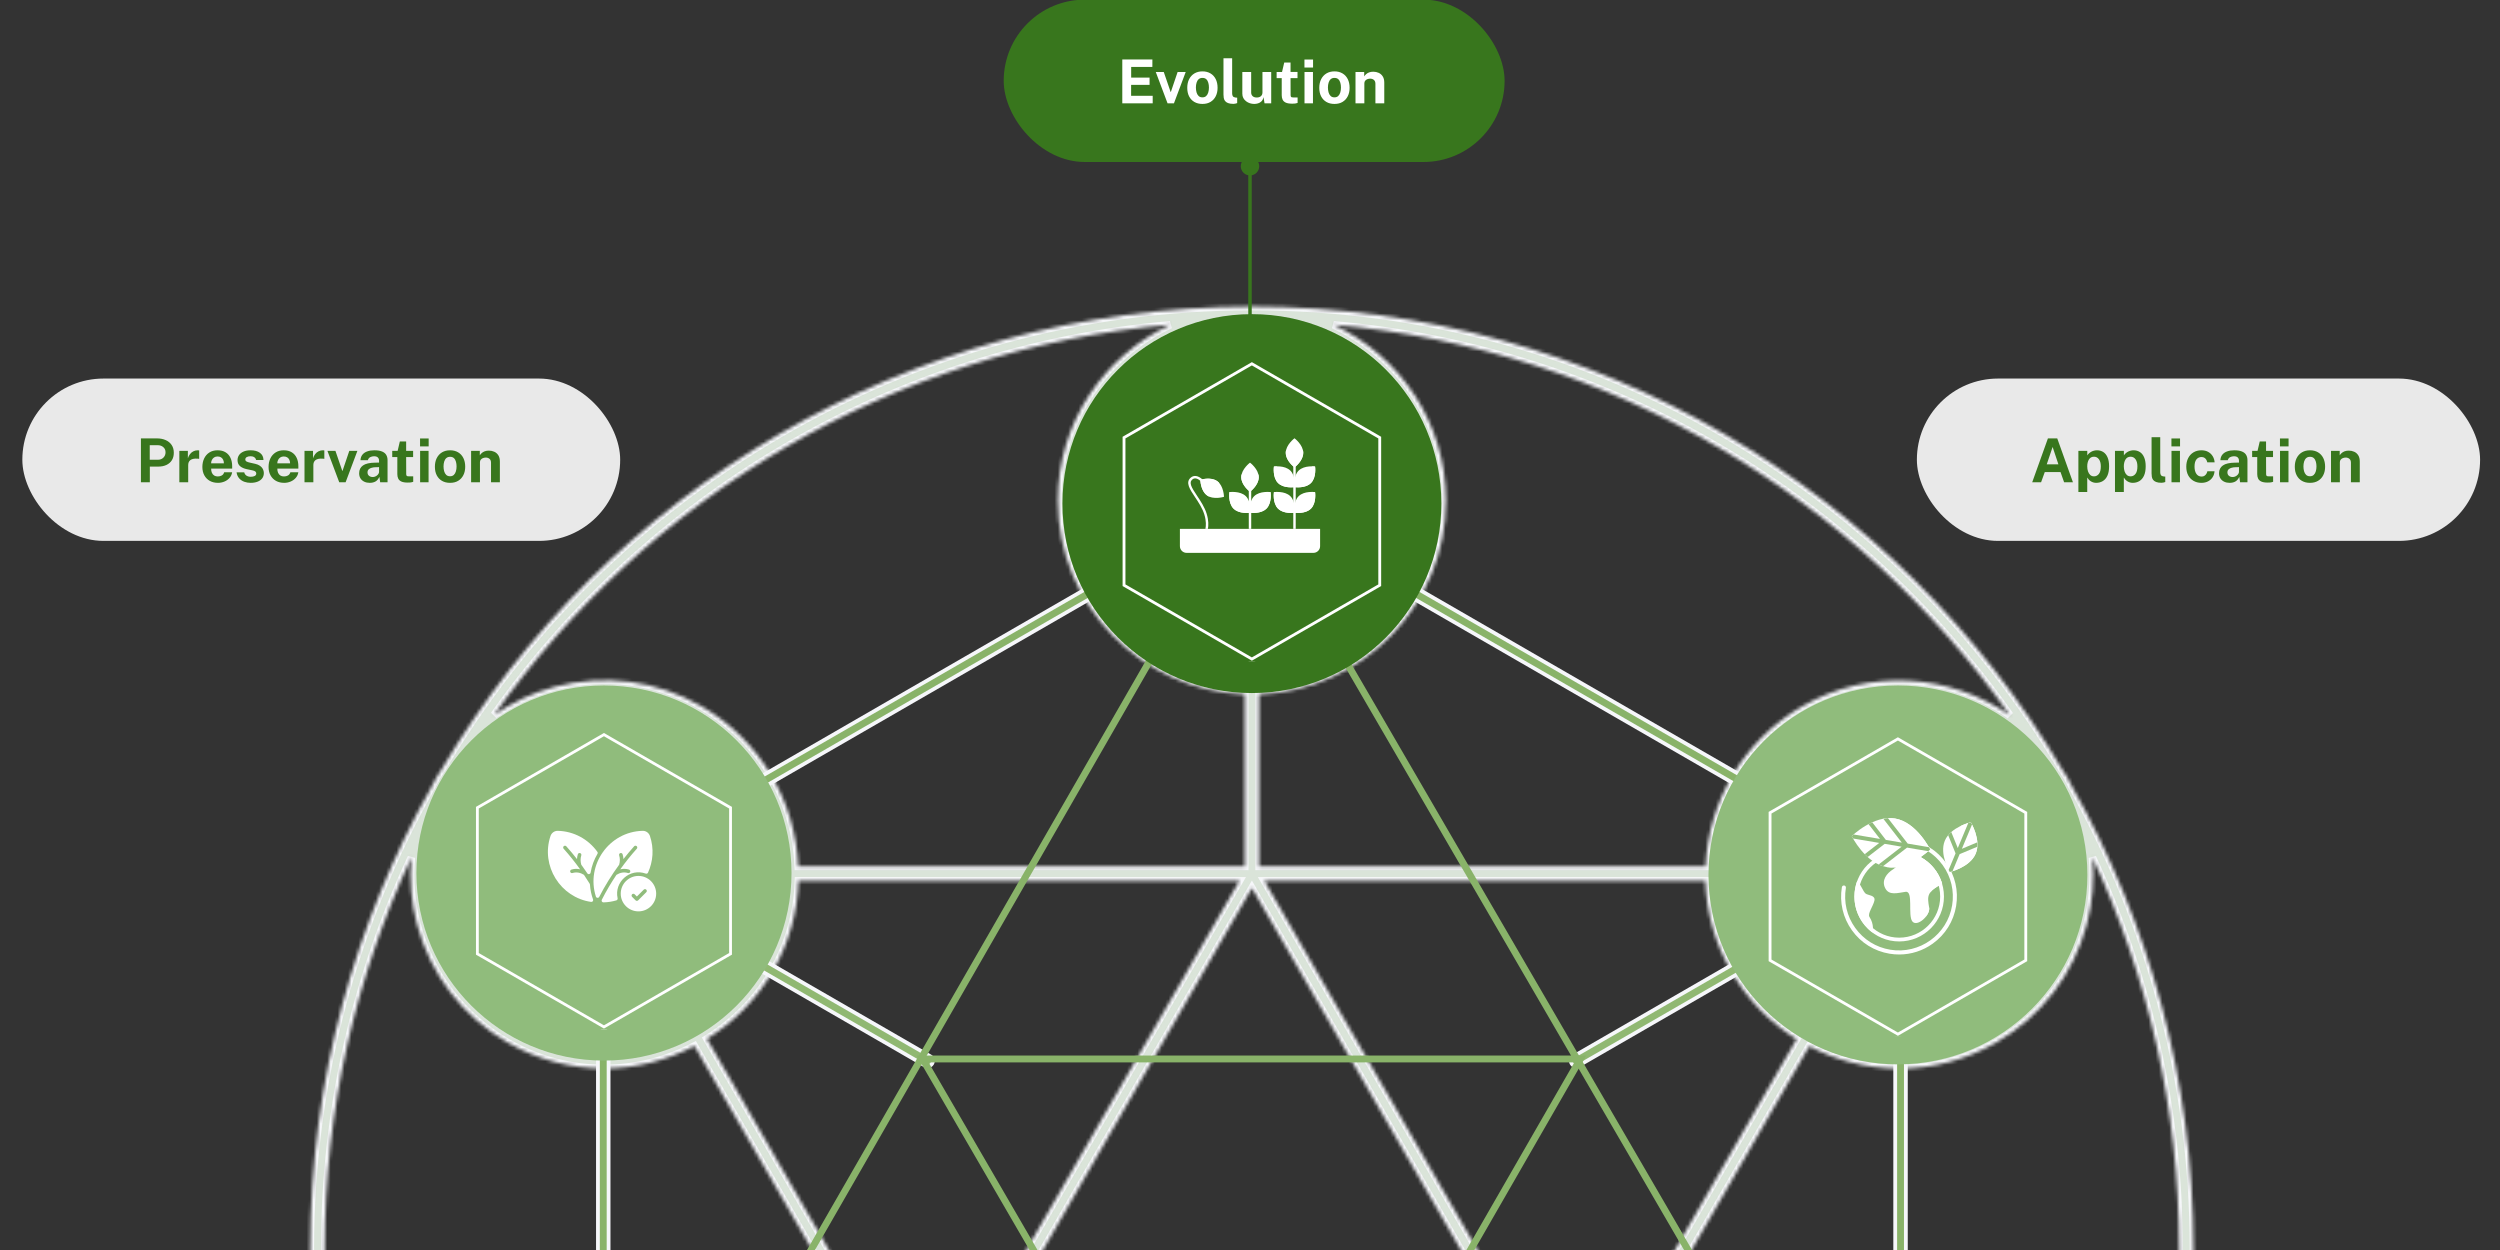
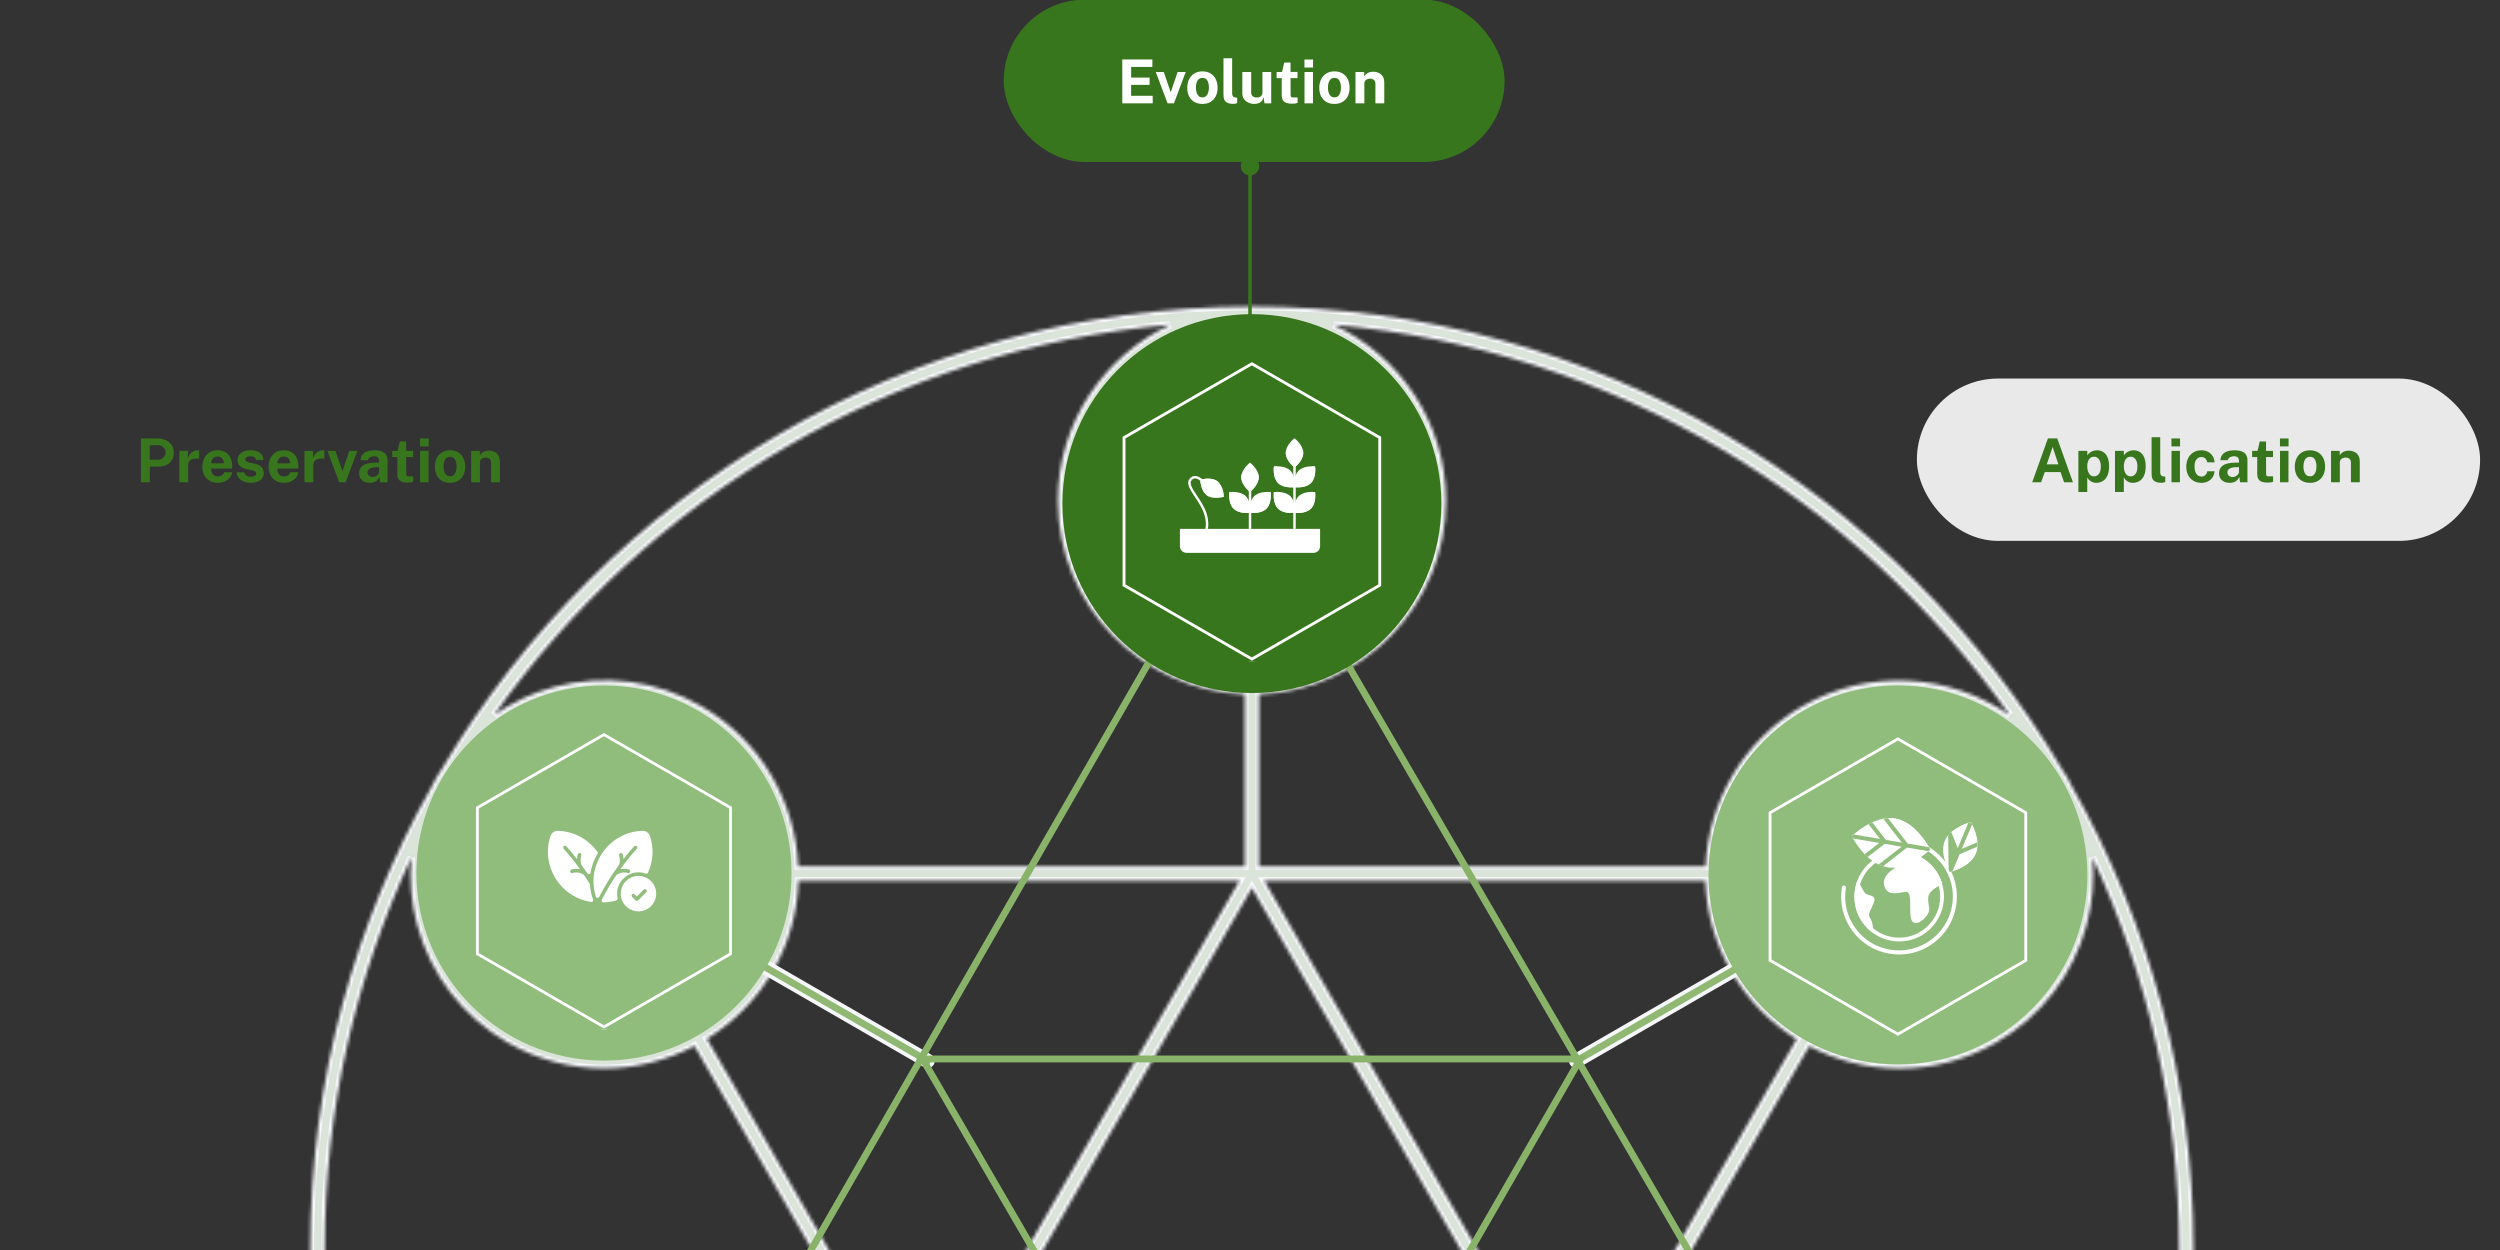
<svg xmlns="http://www.w3.org/2000/svg" width="722" height="361" viewBox="0 0 722 361" fill="none">
  <rect x="0" y="0" width="722" height="361" fill="#333333" stroke="none" />
  <g clip-path="url(#clip0_648_35)">
    <mask id="path-1-inside-1_648_35" fill="white">
      <path d="M598.275 494.025C620.641 454.544 633.477 408.986 633.477 360.464C633.477 311.978 620.661 266.458 598.329 226.998C597.903 226.164 597.516 225.317 597.044 224.5C596.611 223.749 596.11 223.065 595.647 222.343C548.259 142.33 461.085 88.536 361.545 88.536C262.026 88.536 174.873 142.305 127.476 222.285C127.001 223.023 126.492 223.732 126.05 224.5C125.587 225.304 125.208 226.143 124.782 226.964C102.441 266.433 89.617 311.966 89.617 360.464C89.617 408.999 102.462 454.569 124.836 494.059C125.245 494.847 125.6 495.652 126.05 496.432C126.492 497.199 127.005 497.908 127.476 498.65C174.873 578.631 262.026 632.396 361.545 632.396C461.314 632.396 548.655 578.351 595.968 498.033C596.31 497.483 596.719 496.999 597.044 496.432C597.503 495.639 597.862 494.826 598.275 494.025ZM629.307 360.464C629.307 400.775 620.299 439.005 604.272 473.332C606.094 452.304 595.981 431.09 576.526 419.859C550.369 404.762 517.018 413.253 501.091 438.621L458.061 413.778L522.507 302.157C526.126 304.046 529.955 305.589 533.996 306.673C538.825 307.97 543.726 308.609 548.597 308.609C558.31 308.609 567.897 306.06 576.534 301.073C589.5 293.587 598.775 281.501 602.649 267.038C604.368 260.628 604.868 254.097 604.313 247.679C620.311 281.976 629.307 320.182 629.307 360.464ZM592.023 496.536C585.034 507.371 574.474 515.157 561.934 518.514C548.551 522.1 534.567 520.257 522.565 513.33C510.562 506.403 501.98 495.214 498.393 481.827C494.99 469.115 496.533 455.891 502.622 444.314L520.68 454.74C517.364 461.475 516.58 469.09 518.545 476.426C520.692 484.438 525.822 491.131 532.991 495.268C537.762 498.021 543.062 499.43 548.434 499.43C551.136 499.43 553.851 499.076 556.533 498.358C564.548 496.211 571.242 491.081 575.379 483.916C579.516 476.747 580.613 468.386 578.469 460.37C576.322 452.355 571.192 445.661 564.023 441.52C556.858 437.383 548.497 436.286 540.477 438.434C533.141 440.398 526.94 444.885 522.765 451.124L504.74 440.719C514.533 425.226 531.31 416.522 548.597 416.522C557.392 416.522 566.3 418.758 574.449 423.462C598.454 437.324 607.133 467.581 594.642 491.986C593.775 493.517 592.911 495.035 592.023 496.536ZM547.833 470.421C548.163 470.613 548.517 470.7 548.872 470.7C549.593 470.7 550.294 470.329 550.682 469.658C551.257 468.661 550.915 467.385 549.919 466.809L526.372 453.214C529.984 447.938 535.293 444.143 541.553 442.466C543.876 441.845 546.232 441.536 548.572 441.536C553.222 441.536 557.805 442.754 561.934 445.135C568.135 448.714 572.577 454.511 574.437 461.45C576.297 468.39 575.346 475.625 571.763 481.831C564.357 494.659 547.896 499.055 535.072 491.661C522.853 484.608 518.299 469.345 524.291 456.829L547.833 470.421ZM359.743 577.809C360.115 578.455 360.803 578.852 361.549 578.852C362.296 578.852 362.984 578.455 363.355 577.809L376.909 554.334C383.853 559.196 388.411 567.237 388.411 576.337C388.411 591.15 376.358 603.198 361.549 603.198C346.74 603.198 334.692 591.15 334.692 576.337C334.692 567.237 339.25 559.196 346.19 554.334L359.743 577.809ZM349.789 552.228C353.346 550.484 357.329 549.479 361.549 549.479C365.77 549.479 369.752 550.484 373.31 552.228L361.549 572.6L349.789 552.228ZM330.521 576.337C330.521 593.448 344.442 607.369 361.549 607.369C378.66 607.369 392.581 593.448 392.581 576.337C392.581 565.694 387.193 556.294 379.007 550.701L389.428 532.652C403.837 541.881 413.433 557.991 413.433 576.337C413.433 604.946 390.158 628.221 361.549 628.221C332.94 628.221 309.665 604.946 309.665 576.337C309.665 557.991 319.261 541.881 333.67 532.652L344.092 550.701C335.905 556.294 330.521 565.698 330.521 576.337ZM375.399 548.608C371.225 546.514 366.529 545.305 361.549 545.305C356.57 545.305 351.874 546.514 347.699 548.608L337.257 530.521C344.509 526.659 352.771 524.453 361.549 524.453C370.324 524.453 378.585 526.659 385.842 530.521L375.399 548.608ZM361.549 520.282C352.016 520.282 343.037 522.689 335.171 526.905L271.502 416.622H451.605L387.931 526.905C380.062 522.689 371.083 520.282 361.549 520.282ZM128.427 228.995C129.178 227.669 129.933 226.351 130.704 225.038C140.48 209.423 157.328 200.653 174.685 200.653C183.481 200.653 192.389 202.889 200.538 207.593C216.423 216.763 225.577 233.132 226.365 250.227H205.526C205.38 248.313 205.067 246.394 204.558 244.497C202.41 236.481 197.281 229.788 190.116 225.647C182.951 221.509 174.585 220.413 166.574 222.56C158.558 224.708 151.865 229.838 147.724 237.007C139.17 251.824 144.266 270.837 159.084 279.395C163.855 282.147 169.151 283.557 174.527 283.557C177.229 283.557 179.948 283.202 182.626 282.485C184.523 281.976 186.337 281.288 188.068 280.458L198.49 298.508C183.293 306.373 164.539 306.628 148.654 297.453C136.651 290.526 128.064 279.336 124.482 265.949C121.129 253.446 122.576 240.443 128.427 228.995ZM174.222 250.227C173.476 250.227 172.788 250.623 172.417 251.269C172.046 251.916 172.046 252.708 172.417 253.355L185.971 276.83C184.557 277.489 183.085 278.048 181.546 278.461C174.602 280.316 167.366 279.37 161.165 275.787C148.337 268.381 143.929 251.92 151.335 239.096C154.913 232.895 160.71 228.453 167.65 226.593C169.973 225.972 172.329 225.663 174.669 225.663C179.319 225.663 183.906 226.881 188.031 229.262C194.232 232.84 198.674 238.637 200.529 245.577C200.942 247.116 201.193 248.671 201.33 250.227H174.222ZM201.368 254.397C201.092 258.426 199.933 262.367 197.856 265.958C195.783 269.548 192.952 272.526 189.599 274.774L177.834 254.397H201.368ZM191.692 278.398C195.671 275.779 199.024 272.28 201.468 268.043C203.916 263.806 205.267 259.152 205.546 254.397H226.415C226.132 262.609 223.913 270.87 219.526 278.469C215.138 286.067 209.095 292.119 202.123 296.469L191.692 278.398ZM223.141 280.554C227.908 272.297 230.315 263.318 230.598 254.397H357.938L267.886 410.371L204.17 300.013C211.756 295.305 218.375 288.812 223.141 280.554ZM361.549 142.071C360.398 142.071 359.464 143.005 359.464 144.157V171.343C345.627 170.272 334.692 158.695 334.692 144.59C334.692 129.781 346.74 117.733 361.549 117.733C376.363 117.733 388.411 129.781 388.411 144.59C388.411 158.699 377.472 170.276 363.634 171.343V144.157C363.634 143.005 362.7 142.071 361.549 142.071ZM363.634 175.514C379.774 174.434 392.581 160.997 392.581 144.59C392.581 127.479 378.66 113.562 361.549 113.562C344.438 113.562 330.521 127.483 330.521 144.59C330.521 160.997 343.329 174.434 359.464 175.514V196.366C331.827 195.261 309.665 172.495 309.665 144.59C309.665 115.981 332.94 92.71 361.549 92.71C390.158 92.71 413.433 115.985 413.433 144.59C413.433 172.495 391.272 195.261 363.634 196.366V175.514ZM492.505 254.397C492.788 263.318 495.194 272.297 499.957 280.554C504.636 288.666 511.121 295.33 518.857 300.13L455.213 410.367L365.161 254.397H492.505ZM592.073 224.479C592.945 225.951 593.791 227.44 594.638 228.933C607.128 253.338 598.45 283.599 574.445 297.457C562.442 304.392 548.467 306.231 535.076 302.641C531.394 301.656 527.899 300.255 524.592 298.545L535.034 280.462C536.765 281.292 538.579 281.981 540.477 282.485C543.158 283.202 545.878 283.557 548.576 283.557C553.951 283.557 559.248 282.151 564.019 279.395C571.188 275.258 576.317 268.564 578.465 260.549C580.613 252.537 579.516 244.176 575.379 237.007C571.242 229.838 564.548 224.708 556.529 222.56C548.513 220.417 540.152 221.509 532.983 225.647C523.766 230.968 518.319 240.335 517.569 250.223H496.729C497.517 233.128 506.671 216.763 522.557 207.589C546.607 193.714 577.21 201.379 592.073 224.479ZM550.682 253.355C551.053 252.708 551.053 251.916 550.682 251.269C550.311 250.623 549.623 250.227 548.876 250.227H521.768C522.507 241.782 527.194 233.812 535.072 229.262C541.278 225.684 548.522 224.733 555.453 226.593C562.392 228.453 568.189 232.895 571.767 239.096C575.35 245.297 576.297 252.537 574.437 259.473C572.577 266.412 568.135 272.205 561.934 275.787C555.732 279.37 548.501 280.321 541.553 278.461C540.014 278.048 538.542 277.489 537.128 276.83L550.682 253.355ZM533.5 274.778C530.151 272.526 527.315 269.553 525.242 265.958C523.132 262.3 522.014 258.351 521.743 254.397H545.264L533.5 274.778ZM517.565 254.397C517.84 259.06 519.141 263.731 521.631 268.043C524.079 272.28 527.432 275.779 531.41 278.398L520.951 296.51C513.845 292.069 507.881 285.934 503.573 278.469C499.186 270.87 496.967 262.609 496.683 254.397H517.565ZM451.601 412.452H271.502L361.549 256.482L451.601 412.452ZM580.446 206.55C563.168 194.589 539.851 192.8 520.476 203.981C503.256 213.923 493.359 231.694 492.567 250.227H363.634V200.536C393.574 199.427 417.604 174.792 417.604 144.59C417.604 122.108 404.271 102.732 385.12 93.807C465.751 100.876 536.202 143.815 580.446 206.55ZM337.978 93.803C318.832 102.728 305.495 122.108 305.495 144.586C305.495 174.788 329.525 199.427 359.464 200.532V250.223H230.536C229.743 231.689 219.847 213.923 202.623 203.977C189.657 196.491 174.552 194.502 160.089 198.38C153.762 200.073 147.932 202.855 142.702 206.475C186.951 143.781 257.381 100.872 337.978 93.803ZM93.792 360.464C93.792 320.182 102.787 281.976 118.793 247.67C118.239 254.093 118.739 260.624 120.453 267.034C124.328 281.497 133.603 293.583 146.568 301.068C155.372 306.152 164.997 308.567 174.502 308.567C183.581 308.567 192.518 306.281 200.554 302.09L265.037 413.778L222.007 438.621C206.076 413.249 172.725 404.758 146.568 419.859C127.113 431.094 117 452.305 118.823 473.336C102.8 439.009 93.792 400.779 93.792 360.464ZM131.063 496.511C130.183 495.026 129.332 493.525 128.481 492.023C115.966 467.614 124.64 437.333 148.658 423.466C172.821 409.516 203.62 417.327 218.4 440.702L200.346 451.128C196.171 444.889 189.966 440.402 182.634 438.438C174.614 436.286 166.257 437.383 159.088 441.524C144.271 450.082 139.174 469.095 147.728 483.916C151.865 491.085 158.558 496.215 166.574 498.358C169.255 499.076 171.975 499.43 174.673 499.43C180.044 499.43 185.345 498.025 190.116 495.268C197.285 491.131 202.414 484.438 204.558 476.426C206.522 469.09 205.738 461.475 202.423 454.74L220.481 444.314C226.57 455.895 228.117 469.12 224.71 481.827C221.123 495.214 212.536 506.403 200.534 513.33C188.531 520.261 174.552 522.105 161.165 518.514C148.62 515.153 138.048 507.358 131.063 496.511ZM200.529 475.35C198.669 482.29 194.232 488.082 188.031 491.661C181.833 495.243 174.594 496.19 167.65 494.334C160.71 492.474 154.918 488.037 151.335 481.835C147.753 475.634 146.806 468.394 148.662 461.454C150.522 454.515 154.963 448.718 161.165 445.14C165.289 442.758 169.873 441.541 174.527 441.541C176.866 441.541 179.223 441.849 181.546 442.471C187.805 444.151 193.114 447.942 196.726 453.218L173.18 466.809C172.183 467.385 171.841 468.661 172.417 469.658C172.805 470.329 173.505 470.7 174.227 470.7C174.581 470.7 174.94 470.613 175.265 470.421L198.811 456.825C201.576 462.597 202.206 469.09 200.529 475.35ZM142.702 514.452C147.932 518.068 153.762 520.849 160.089 522.547C164.918 523.844 169.818 524.482 174.685 524.482C184.398 524.482 193.986 521.934 202.623 516.946C215.589 509.46 224.868 497.374 228.742 482.911C232.437 469.128 230.74 454.778 224.096 442.233L267.123 417.39L331.589 529.044C315.933 538.999 305.495 556.452 305.495 576.337C305.495 598.82 318.827 618.199 337.978 627.124C257.381 620.055 186.951 577.146 142.702 514.452ZM385.12 627.124C404.267 618.199 417.604 598.82 417.604 576.337C417.604 556.452 407.165 538.999 391.51 529.044L455.976 417.386L499.002 442.229C492.359 454.773 490.661 469.124 494.356 482.907C498.23 497.37 507.505 509.456 520.471 516.942C529.275 522.026 538.9 524.44 548.405 524.44C559.84 524.44 571.054 520.858 580.496 514.298C536.261 577.079 465.785 620.051 385.12 627.124Z" />
    </mask>
    <path d="M598.275 494.025C620.641 454.544 633.477 408.986 633.477 360.464C633.477 311.978 620.661 266.458 598.329 226.998C597.903 226.164 597.516 225.317 597.044 224.5C596.611 223.749 596.11 223.065 595.647 222.343C548.259 142.33 461.085 88.536 361.545 88.536C262.026 88.536 174.873 142.305 127.476 222.285C127.001 223.023 126.492 223.732 126.05 224.5C125.587 225.304 125.208 226.143 124.782 226.964C102.441 266.433 89.617 311.966 89.617 360.464C89.617 408.999 102.462 454.569 124.836 494.059C125.245 494.847 125.6 495.652 126.05 496.432C126.492 497.199 127.005 497.908 127.476 498.65C174.873 578.631 262.026 632.396 361.545 632.396C461.314 632.396 548.655 578.351 595.968 498.033C596.31 497.483 596.719 496.999 597.044 496.432C597.503 495.639 597.862 494.826 598.275 494.025ZM629.307 360.464C629.307 400.775 620.299 439.005 604.272 473.332C606.094 452.304 595.981 431.09 576.526 419.859C550.369 404.762 517.018 413.253 501.091 438.621L458.061 413.778L522.507 302.157C526.126 304.046 529.955 305.589 533.996 306.673C538.825 307.97 543.726 308.609 548.597 308.609C558.31 308.609 567.897 306.06 576.534 301.073C589.5 293.587 598.775 281.501 602.649 267.038C604.368 260.628 604.868 254.097 604.313 247.679C620.311 281.976 629.307 320.182 629.307 360.464ZM592.023 496.536C585.034 507.371 574.474 515.157 561.934 518.514C548.551 522.1 534.567 520.257 522.565 513.33C510.562 506.403 501.98 495.214 498.393 481.827C494.99 469.115 496.533 455.891 502.622 444.314L520.68 454.74C517.364 461.475 516.58 469.09 518.545 476.426C520.692 484.438 525.822 491.131 532.991 495.268C537.762 498.021 543.062 499.43 548.434 499.43C551.136 499.43 553.851 499.076 556.533 498.358C564.548 496.211 571.242 491.081 575.379 483.916C579.516 476.747 580.613 468.386 578.469 460.37C576.322 452.355 571.192 445.661 564.023 441.52C556.858 437.383 548.497 436.286 540.477 438.434C533.141 440.398 526.94 444.885 522.765 451.124L504.74 440.719C514.533 425.226 531.31 416.522 548.597 416.522C557.392 416.522 566.3 418.758 574.449 423.462C598.454 437.324 607.133 467.581 594.642 491.986C593.775 493.517 592.911 495.035 592.023 496.536ZM547.833 470.421C548.163 470.613 548.517 470.7 548.872 470.7C549.593 470.7 550.294 470.329 550.682 469.658C551.257 468.661 550.915 467.385 549.919 466.809L526.372 453.214C529.984 447.938 535.293 444.143 541.553 442.466C543.876 441.845 546.232 441.536 548.572 441.536C553.222 441.536 557.805 442.754 561.934 445.135C568.135 448.714 572.577 454.511 574.437 461.45C576.297 468.39 575.346 475.625 571.763 481.831C564.357 494.659 547.896 499.055 535.072 491.661C522.853 484.608 518.299 469.345 524.291 456.829L547.833 470.421ZM359.743 577.809C360.115 578.455 360.803 578.852 361.549 578.852C362.296 578.852 362.984 578.455 363.355 577.809L376.909 554.334C383.853 559.196 388.411 567.237 388.411 576.337C388.411 591.15 376.358 603.198 361.549 603.198C346.74 603.198 334.692 591.15 334.692 576.337C334.692 567.237 339.25 559.196 346.19 554.334L359.743 577.809ZM349.789 552.228C353.346 550.484 357.329 549.479 361.549 549.479C365.77 549.479 369.752 550.484 373.31 552.228L361.549 572.6L349.789 552.228ZM330.521 576.337C330.521 593.448 344.442 607.369 361.549 607.369C378.66 607.369 392.581 593.448 392.581 576.337C392.581 565.694 387.193 556.294 379.007 550.701L389.428 532.652C403.837 541.881 413.433 557.991 413.433 576.337C413.433 604.946 390.158 628.221 361.549 628.221C332.94 628.221 309.665 604.946 309.665 576.337C309.665 557.991 319.261 541.881 333.67 532.652L344.092 550.701C335.905 556.294 330.521 565.698 330.521 576.337ZM375.399 548.608C371.225 546.514 366.529 545.305 361.549 545.305C356.57 545.305 351.874 546.514 347.699 548.608L337.257 530.521C344.509 526.659 352.771 524.453 361.549 524.453C370.324 524.453 378.585 526.659 385.842 530.521L375.399 548.608ZM361.549 520.282C352.016 520.282 343.037 522.689 335.171 526.905L271.502 416.622H451.605L387.931 526.905C380.062 522.689 371.083 520.282 361.549 520.282ZM128.427 228.995C129.178 227.669 129.933 226.351 130.704 225.038C140.48 209.423 157.328 200.653 174.685 200.653C183.481 200.653 192.389 202.889 200.538 207.593C216.423 216.763 225.577 233.132 226.365 250.227H205.526C205.38 248.313 205.067 246.394 204.558 244.497C202.41 236.481 197.281 229.788 190.116 225.647C182.951 221.509 174.585 220.413 166.574 222.56C158.558 224.708 151.865 229.838 147.724 237.007C139.17 251.824 144.266 270.837 159.084 279.395C163.855 282.147 169.151 283.557 174.527 283.557C177.229 283.557 179.948 283.202 182.626 282.485C184.523 281.976 186.337 281.288 188.068 280.458L198.49 298.508C183.293 306.373 164.539 306.628 148.654 297.453C136.651 290.526 128.064 279.336 124.482 265.949C121.129 253.446 122.576 240.443 128.427 228.995ZM174.222 250.227C173.476 250.227 172.788 250.623 172.417 251.269C172.046 251.916 172.046 252.708 172.417 253.355L185.971 276.83C184.557 277.489 183.085 278.048 181.546 278.461C174.602 280.316 167.366 279.37 161.165 275.787C148.337 268.381 143.929 251.92 151.335 239.096C154.913 232.895 160.71 228.453 167.65 226.593C169.973 225.972 172.329 225.663 174.669 225.663C179.319 225.663 183.906 226.881 188.031 229.262C194.232 232.84 198.674 238.637 200.529 245.577C200.942 247.116 201.193 248.671 201.33 250.227H174.222ZM201.368 254.397C201.092 258.426 199.933 262.367 197.856 265.958C195.783 269.548 192.952 272.526 189.599 274.774L177.834 254.397H201.368ZM191.692 278.398C195.671 275.779 199.024 272.28 201.468 268.043C203.916 263.806 205.267 259.152 205.546 254.397H226.415C226.132 262.609 223.913 270.87 219.526 278.469C215.138 286.067 209.095 292.119 202.123 296.469L191.692 278.398ZM223.141 280.554C227.908 272.297 230.315 263.318 230.598 254.397H357.938L267.886 410.371L204.17 300.013C211.756 295.305 218.375 288.812 223.141 280.554ZM361.549 142.071C360.398 142.071 359.464 143.005 359.464 144.157V171.343C345.627 170.272 334.692 158.695 334.692 144.59C334.692 129.781 346.74 117.733 361.549 117.733C376.363 117.733 388.411 129.781 388.411 144.59C388.411 158.699 377.472 170.276 363.634 171.343V144.157C363.634 143.005 362.7 142.071 361.549 142.071ZM363.634 175.514C379.774 174.434 392.581 160.997 392.581 144.59C392.581 127.479 378.66 113.562 361.549 113.562C344.438 113.562 330.521 127.483 330.521 144.59C330.521 160.997 343.329 174.434 359.464 175.514V196.366C331.827 195.261 309.665 172.495 309.665 144.59C309.665 115.981 332.94 92.71 361.549 92.71C390.158 92.71 413.433 115.985 413.433 144.59C413.433 172.495 391.272 195.261 363.634 196.366V175.514ZM492.505 254.397C492.788 263.318 495.194 272.297 499.957 280.554C504.636 288.666 511.121 295.33 518.857 300.13L455.213 410.367L365.161 254.397H492.505ZM592.073 224.479C592.945 225.951 593.791 227.44 594.638 228.933C607.128 253.338 598.45 283.599 574.445 297.457C562.442 304.392 548.467 306.231 535.076 302.641C531.394 301.656 527.899 300.255 524.592 298.545L535.034 280.462C536.765 281.292 538.579 281.981 540.477 282.485C543.158 283.202 545.878 283.557 548.576 283.557C553.951 283.557 559.248 282.151 564.019 279.395C571.188 275.258 576.317 268.564 578.465 260.549C580.613 252.537 579.516 244.176 575.379 237.007C571.242 229.838 564.548 224.708 556.529 222.56C548.513 220.417 540.152 221.509 532.983 225.647C523.766 230.968 518.319 240.335 517.569 250.223H496.729C497.517 233.128 506.671 216.763 522.557 207.589C546.607 193.714 577.21 201.379 592.073 224.479ZM550.682 253.355C551.053 252.708 551.053 251.916 550.682 251.269C550.311 250.623 549.623 250.227 548.876 250.227H521.768C522.507 241.782 527.194 233.812 535.072 229.262C541.278 225.684 548.522 224.733 555.453 226.593C562.392 228.453 568.189 232.895 571.767 239.096C575.35 245.297 576.297 252.537 574.437 259.473C572.577 266.412 568.135 272.205 561.934 275.787C555.732 279.37 548.501 280.321 541.553 278.461C540.014 278.048 538.542 277.489 537.128 276.83L550.682 253.355ZM533.5 274.778C530.151 272.526 527.315 269.553 525.242 265.958C523.132 262.3 522.014 258.351 521.743 254.397H545.264L533.5 274.778ZM517.565 254.397C517.84 259.06 519.141 263.731 521.631 268.043C524.079 272.28 527.432 275.779 531.41 278.398L520.951 296.51C513.845 292.069 507.881 285.934 503.573 278.469C499.186 270.87 496.967 262.609 496.683 254.397H517.565ZM451.601 412.452H271.502L361.549 256.482L451.601 412.452ZM580.446 206.55C563.168 194.589 539.851 192.8 520.476 203.981C503.256 213.923 493.359 231.694 492.567 250.227H363.634V200.536C393.574 199.427 417.604 174.792 417.604 144.59C417.604 122.108 404.271 102.732 385.12 93.807C465.751 100.876 536.202 143.815 580.446 206.55ZM337.978 93.803C318.832 102.728 305.495 122.108 305.495 144.586C305.495 174.788 329.525 199.427 359.464 200.532V250.223H230.536C229.743 231.689 219.847 213.923 202.623 203.977C189.657 196.491 174.552 194.502 160.089 198.38C153.762 200.073 147.932 202.855 142.702 206.475C186.951 143.781 257.381 100.872 337.978 93.803ZM93.792 360.464C93.792 320.182 102.787 281.976 118.793 247.67C118.239 254.093 118.739 260.624 120.453 267.034C124.328 281.497 133.603 293.583 146.568 301.068C155.372 306.152 164.997 308.567 174.502 308.567C183.581 308.567 192.518 306.281 200.554 302.09L265.037 413.778L222.007 438.621C206.076 413.249 172.725 404.758 146.568 419.859C127.113 431.094 117 452.305 118.823 473.336C102.8 439.009 93.792 400.779 93.792 360.464ZM131.063 496.511C130.183 495.026 129.332 493.525 128.481 492.023C115.966 467.614 124.64 437.333 148.658 423.466C172.821 409.516 203.62 417.327 218.4 440.702L200.346 451.128C196.171 444.889 189.966 440.402 182.634 438.438C174.614 436.286 166.257 437.383 159.088 441.524C144.271 450.082 139.174 469.095 147.728 483.916C151.865 491.085 158.558 496.215 166.574 498.358C169.255 499.076 171.975 499.43 174.673 499.43C180.044 499.43 185.345 498.025 190.116 495.268C197.285 491.131 202.414 484.438 204.558 476.426C206.522 469.09 205.738 461.475 202.423 454.74L220.481 444.314C226.57 455.895 228.117 469.12 224.71 481.827C221.123 495.214 212.536 506.403 200.534 513.33C188.531 520.261 174.552 522.105 161.165 518.514C148.62 515.153 138.048 507.358 131.063 496.511ZM200.529 475.35C198.669 482.29 194.232 488.082 188.031 491.661C181.833 495.243 174.594 496.19 167.65 494.334C160.71 492.474 154.918 488.037 151.335 481.835C147.753 475.634 146.806 468.394 148.662 461.454C150.522 454.515 154.963 448.718 161.165 445.14C165.289 442.758 169.873 441.541 174.527 441.541C176.866 441.541 179.223 441.849 181.546 442.471C187.805 444.151 193.114 447.942 196.726 453.218L173.18 466.809C172.183 467.385 171.841 468.661 172.417 469.658C172.805 470.329 173.505 470.7 174.227 470.7C174.581 470.7 174.94 470.613 175.265 470.421L198.811 456.825C201.576 462.597 202.206 469.09 200.529 475.35ZM142.702 514.452C147.932 518.068 153.762 520.849 160.089 522.547C164.918 523.844 169.818 524.482 174.685 524.482C184.398 524.482 193.986 521.934 202.623 516.946C215.589 509.46 224.868 497.374 228.742 482.911C232.437 469.128 230.74 454.778 224.096 442.233L267.123 417.39L331.589 529.044C315.933 538.999 305.495 556.452 305.495 576.337C305.495 598.82 318.827 618.199 337.978 627.124C257.381 620.055 186.951 577.146 142.702 514.452ZM385.12 627.124C404.267 618.199 417.604 598.82 417.604 576.337C417.604 556.452 407.165 538.999 391.51 529.044L455.976 417.386L499.002 442.229C492.359 454.773 490.661 469.124 494.356 482.907C498.23 497.37 507.505 509.456 520.471 516.942C529.275 522.026 538.9 524.44 548.405 524.44C559.84 524.44 571.054 520.858 580.496 514.298C536.261 577.079 465.785 620.051 385.12 627.124Z" fill="#DAE4D9" stroke="#F6F7FA" stroke-width="2.189" mask="url(#path-1-inside-1_648_35)" />
    <path d="M548.107 250.98L548.109 250.979C548.838 250.554 549.779 250.802 550.208 251.544C550.632 252.279 550.38 253.22 549.645 253.644L455.982 307.718L455.98 307.719C455.739 307.859 455.476 307.924 455.217 307.924C454.682 307.924 454.166 307.649 453.881 307.155C453.456 306.42 453.709 305.478 454.444 305.054C454.444 305.054 454.444 305.054 454.444 305.054L548.107 250.98Z" fill="#90B872" stroke="#F6F7FA" stroke-width="1.094" />
    <path d="M267.119 307.719L267.117 307.718L173.453 253.644C173.453 253.644 173.453 253.644 173.453 253.644C172.718 253.22 172.466 252.278 172.89 251.543C173.316 250.807 174.257 250.554 174.99 250.98L174.992 250.981L268.655 305.054C269.39 305.478 269.642 306.42 269.218 307.155L269.217 307.156C268.935 307.646 268.42 307.924 267.886 307.924C267.622 307.924 267.36 307.859 267.119 307.719Z" fill="#90B872" stroke="#F6F7FA" stroke-width="1.094" />
    <path d="M456.398 305.83H266.442L361.841 470.15L456.398 305.83Z" stroke="#89B369" stroke-width="2" />
    <path d="M550.956 470.15L360.159 141.93L171.464 470.15H550.956Z" stroke="#89B369" stroke-width="2" />
-     <path d="M360.783 578.1L360.78 578.099L173.453 469.947L173.452 469.947C172.977 469.674 172.684 469.167 172.684 468.615V252.312C172.684 251.76 172.977 251.254 173.452 250.981L173.453 250.98L360.78 142.825L360.78 142.825C361.253 142.551 361.845 142.551 362.318 142.825L362.318 142.825L549.645 250.98L549.646 250.981C550.122 251.254 550.414 251.76 550.414 252.312V468.615C550.414 469.167 550.122 469.674 549.646 469.947L549.645 469.947L362.318 578.099L362.316 578.1C362.082 578.236 361.816 578.305 361.549 578.305C361.283 578.305 361.016 578.236 360.783 578.1ZM175.76 467.414V467.73L176.034 467.888L361.276 574.838L361.549 574.996L361.823 574.838L547.064 467.888L547.338 467.73V467.414V253.518V253.202L547.064 253.044L361.823 146.093L361.549 145.935L361.276 146.093L176.034 253.044L175.76 253.202V253.518V467.414Z" fill="#89B369" stroke="#F6F7FA" stroke-width="1.094" />
    <circle cx="361.547" cy="145.438" r="54.714" fill="#38761D" />
    <g clip-path="url(#clip1_648_35)">
      <g clip-path="url(#clip2_648_35)">
        <path d="M325.969 126.796L325.655 126.977V127.34V168.054V168.416L325.969 168.597L361.228 188.954L361.542 189.135L361.856 188.954L397.115 168.597L397.429 168.416V168.054V127.34V126.977L397.115 126.796L361.856 106.439L361.542 106.258L361.228 106.439L325.969 126.796ZM361.542 191.533L323.578 169.615V125.777L361.542 103.86L399.506 125.777V169.615L361.542 191.533Z" fill="white" stroke="#38761D" stroke-width="1.255" />
        <path d="M366.945 142.128C366.945 142.128 363.825 141.674 362.181 143.319C361.433 144.067 361.12 145.12 361 146.046C360.88 145.12 360.567 144.066 359.819 143.319C358.174 141.674 355.055 142.128 355.055 142.128C355.055 142.128 354.601 145.247 356.246 146.891C357.837 148.483 360.811 148.109 361 148.084C361.189 148.109 364.162 148.483 365.754 146.891C367.398 145.247 366.945 142.128 366.945 142.128Z" fill="white" />
        <path d="M363.527 137.821C363.527 135.495 361 133.61 361 133.61C361 133.61 358.474 135.495 358.474 137.821C358.474 140.146 361 142.031 361 142.031C361 142.031 363.527 140.146 363.527 137.821Z" fill="white" />
        <path d="M366.945 142.127C366.945 142.127 366.617 142.08 366.12 142.071C366.138 143.111 365.986 144.898 364.874 146.01C363.899 146.985 362.406 147.222 361.352 147.254V141.738C362.046 141.122 363.526 139.601 363.526 137.82C363.526 137.518 363.483 137.224 363.409 136.94C362.912 138.843 361 140.27 361 140.27C361 140.27 359.088 138.843 358.591 136.94C358.517 137.224 358.474 137.518 358.474 137.82C358.474 139.601 359.954 141.122 360.648 141.738V147.254C359.594 147.222 358.101 146.985 357.126 146.01C356.013 144.898 355.861 143.111 355.879 142.071C355.382 142.08 355.055 142.127 355.055 142.127C355.055 142.127 354.601 145.246 356.246 146.89C357.55 148.194 359.78 148.179 360.648 148.117V152.741H361.352V148.117C362.22 148.179 364.45 148.194 365.754 146.89C367.398 145.246 366.945 142.127 366.945 142.127Z" fill="white" />
        <path d="M348.594 143.069C350.482 144.427 353.488 143.478 353.488 143.478C353.488 143.478 353.433 140.326 351.546 138.968C349.658 137.609 346.652 138.559 346.652 138.559C346.652 138.559 346.707 141.711 348.594 143.069Z" fill="white" />
        <path d="M352.192 139.578C352.004 139.352 351.791 139.145 351.546 138.969C350.168 137.977 348.194 138.216 347.229 138.417C345.995 137.339 344.805 137.154 343.894 137.931C342.281 139.307 343.596 141.279 345.119 143.562C346.117 145.058 347.248 146.754 347.813 148.591C348.395 150.485 348.298 151.901 348.121 152.742H348.844C349.022 151.794 349.08 150.317 348.486 148.384C347.891 146.448 346.73 144.707 345.705 143.171C344.114 140.786 343.267 139.392 344.351 138.467C345.089 137.838 345.983 138.288 346.67 138.863C346.738 139.684 347.063 141.968 348.594 143.07C348.839 143.246 349.104 143.383 349.377 143.489C348.123 141.974 348.081 139.588 348.081 139.588C348.081 139.588 350.357 138.87 352.192 139.578Z" fill="white" />
        <path d="M379.796 134.736C379.796 134.736 376.676 134.282 375.032 135.926C374.284 136.675 373.971 137.727 373.851 138.653C373.731 137.727 373.418 136.674 372.67 135.926C371.025 134.282 367.906 134.736 367.906 134.736C367.906 134.736 367.452 137.855 369.097 139.499C370.688 141.091 373.662 140.717 373.851 140.692C374.04 140.717 377.013 141.091 378.605 139.499C380.249 137.855 379.796 134.736 379.796 134.736Z" fill="white" />
        <path d="M379.796 142.128C379.796 142.128 376.676 141.674 375.032 143.319C374.284 144.067 373.971 145.12 373.851 146.046C373.731 145.12 373.418 144.067 372.67 143.319C371.025 141.674 367.906 142.128 367.906 142.128C367.906 142.128 367.452 145.247 369.097 146.892C370.688 148.483 373.662 148.109 373.851 148.084C374.04 148.11 377.013 148.483 378.605 146.892C380.249 145.247 379.796 142.128 379.796 142.128Z" fill="white" />
        <path d="M376.377 130.78C376.377 128.455 373.851 126.57 373.851 126.57C373.851 126.57 371.325 128.455 371.325 130.78C371.325 133.106 373.851 134.991 373.851 134.991C373.851 134.991 376.377 133.106 376.377 130.78Z" fill="white" />
        <path d="M378.971 142.072C378.989 143.112 378.837 144.899 377.725 146.011C376.75 146.986 375.257 147.223 374.203 147.255V140.724C375.071 140.786 377.301 140.802 378.605 139.498C380.249 137.853 379.796 134.734 379.796 134.734C379.796 134.734 379.468 134.687 378.971 134.678C378.989 135.718 378.837 137.505 377.725 138.617C376.75 139.592 375.257 139.83 374.203 139.861V134.697C374.897 134.082 376.377 132.56 376.377 130.78C376.377 130.478 376.334 130.183 376.26 129.899C375.763 131.802 373.851 133.23 373.851 133.23C373.851 133.23 371.939 131.802 371.442 129.899C371.368 130.183 371.325 130.478 371.325 130.78C371.325 132.56 372.805 134.082 373.499 134.697V139.862C372.445 139.83 370.952 139.593 369.977 138.618C368.864 137.505 368.713 135.719 368.73 134.678C368.233 134.687 367.906 134.734 367.906 134.734C367.906 134.734 367.452 137.853 369.097 139.498C370.401 140.802 372.631 140.787 373.499 140.724V147.255C372.445 147.224 370.952 146.986 369.977 146.011C368.864 144.899 368.713 143.112 368.73 142.072C368.233 142.081 367.906 142.128 367.906 142.128C367.906 142.128 367.452 145.247 369.097 146.892C370.401 148.195 372.631 148.18 373.499 148.118V152.742H374.203V148.118C375.071 148.18 377.301 148.195 378.605 146.892C380.249 145.247 379.796 142.128 379.796 142.128C379.796 142.128 379.468 142.08 378.971 142.072Z" fill="white" />
        <path d="M340.756 157.735C340.756 158.802 341.621 159.667 342.688 159.667H379.312C380.379 159.667 381.244 158.802 381.244 157.735V152.743H340.756V157.735Z" fill="white" />
      </g>
    </g>
    <circle cx="548.122" cy="252.678" r="54.714" fill="#90BC7C" />
    <g clip-path="url(#clip3_648_35)">
      <g clip-path="url(#clip4_648_35)">
        <path d="M512.545 235.13L512.231 235.312V235.674V276.388V276.75L512.545 276.931L547.804 297.288L548.118 297.469L548.432 297.288L583.691 276.931L584.005 276.75V276.388V235.674V235.312L583.691 235.13L548.432 214.773L548.118 214.592L547.804 214.773L512.545 235.13ZM548.118 299.867L510.154 277.95V234.112L548.118 212.194L586.082 234.112V277.95L548.118 299.867Z" fill="white" stroke="#90BC7C" stroke-width="1.255" />
        <g clip-path="url(#clip5_648_35)">
          <path d="M548.486 246.51C555.323 246.51 560.869 252.068 560.869 258.927C560.869 265.787 555.323 271.345 548.486 271.345C541.648 271.345 536.103 265.787 536.103 258.927C536.103 252.068 541.648 246.51 548.486 246.51Z" fill="#8EBC7B" stroke="white" stroke-width="1.094" />
          <path d="M546.805 251.001C544.814 252.249 543.319 254.246 544.44 256.493C545.56 258.74 548.05 257.866 550.353 257.554C552.656 257.242 550.914 264.357 552.283 266.104C553.652 267.852 557.511 264.357 557.138 262.11C556.585 258.783 556.391 257.616 560.873 255.245L560.885 255.24C559.374 250.125 554.802 246.33 549.296 245.989L549.295 246.008C549.295 246.008 548.797 249.753 546.805 251.001Z" fill="white" />
          <path d="M556.587 248.824C556.588 248.824 556.588 248.825 556.589 248.825C556.588 248.825 556.588 248.825 556.587 248.824Z" fill="white" />
          <path d="M558.167 250.336C558.167 250.336 558.168 250.337 558.168 250.337C558.168 250.336 558.168 250.336 558.167 250.336Z" fill="white" />
          <path d="M539.896 264.794C539.298 263.882 540.954 261.736 541.328 260.114C541.701 258.491 539.46 258.616 538.776 258.054C538.091 257.492 537.157 255.058 536.472 254.497L536.363 254.41C535.841 255.817 535.556 257.339 535.556 258.928C535.556 263.213 537.629 267.012 540.826 269.372L540.829 269.101C540.829 269.101 541.328 266.979 539.896 264.794Z" fill="white" />
          <path d="M557.138 262.11C557.135 262.094 557.133 262.078 557.13 262.062C556.882 263.061 556.519 264.015 556.056 264.907C556.791 264.039 557.283 262.981 557.138 262.11Z" fill="white" />
          <path d="M549.296 245.989L549.295 246.008C549.295 246.008 549.254 246.321 549.147 246.795C553.681 248.511 557.001 252.709 557.458 257.736C558.029 256.955 559.074 256.197 560.873 255.245L560.885 255.24C559.375 250.125 554.802 246.33 549.296 245.989Z" fill="white" />
          <path d="M548.468 275.658C547.553 275.658 546.63 275.583 545.708 275.431C541.302 274.703 537.443 272.303 534.841 268.673C532.24 265.043 531.208 260.617 531.936 256.211C531.989 255.892 532.291 255.676 532.609 255.729C532.928 255.781 533.145 256.083 533.092 256.402C532.415 260.499 533.375 264.615 535.794 267.991C538.213 271.367 541.801 273.598 545.9 274.275C554.359 275.673 562.377 269.927 563.774 261.469C564.451 257.371 563.491 253.255 561.072 249.879C558.653 246.504 555.064 244.272 550.967 243.595C550.647 243.543 550.431 243.241 550.484 242.922C550.537 242.603 550.839 242.387 551.157 242.44C555.564 243.167 559.423 245.567 562.024 249.197C564.626 252.827 565.657 257.253 564.93 261.659C564.202 266.066 561.802 269.925 558.171 272.526C555.3 274.583 551.932 275.658 548.468 275.658Z" fill="white" />
          <path d="M544.913 250.413C538.66 249.352 534.781 241.479 534.781 241.479C534.781 241.479 541.04 235.327 547.293 236.387C553.546 237.448 557.425 245.321 557.425 245.321C557.425 245.321 551.166 251.474 544.913 250.413Z" fill="white" />
          <path d="M547.292 236.387C546.098 236.185 544.904 236.246 543.753 236.476C549.744 237.821 553.44 245.321 553.44 245.321C553.44 245.321 549.343 249.348 544.467 250.324C544.614 250.357 544.762 250.387 544.912 250.413C551.164 251.473 557.423 245.321 557.423 245.321C557.423 245.321 553.544 237.448 547.292 236.387Z" fill="white" />
          <path d="M557.071 244.667L550.956 243.636L545.245 236.281C544.789 236.308 544.338 236.366 543.892 236.45L549.249 243.348L544.639 242.57L540.704 237.48C540.335 237.646 539.976 237.823 539.63 238.006L542.936 242.282L535.311 240.996C534.969 241.295 534.781 241.48 534.781 241.48C534.781 241.48 534.907 241.734 535.148 242.156L542.731 243.436L538.525 246.687C538.796 246.966 539.08 247.242 539.377 247.509L544.303 243.701L549.184 244.525L542.545 249.661C542.957 249.853 543.383 250.02 543.822 250.154L550.756 244.79L556.874 245.822C557.229 245.513 557.425 245.321 557.425 245.321C557.425 245.321 557.304 245.076 557.071 244.667Z" fill="#90BC7C" />
          <path d="M561.677 242.771C563.354 238.802 569.166 237.466 569.166 237.466C569.166 237.466 572.258 242.564 570.581 246.534C568.904 250.503 563.092 251.839 563.092 251.839C563.092 251.839 559.999 246.74 561.677 242.771Z" fill="white" />
          <path d="M569.165 237.466C569.165 237.466 567.844 237.77 566.279 238.518C567.082 240.219 568.355 243.67 567.144 246.534C566.267 248.61 564.258 249.966 562.542 250.786C562.851 251.443 563.092 251.839 563.092 251.839C563.092 251.839 568.903 250.503 570.581 246.534C572.258 242.564 569.165 237.466 569.165 237.466Z" fill="white" />
-           <path d="M571.056 243.26L566.587 245.135L569.521 238.12C569.311 237.705 569.166 237.466 569.166 237.466C569.166 237.466 568.89 237.529 568.44 237.67L565.407 244.92L563.527 240.293C563.208 240.574 562.907 240.879 562.635 241.21L564.766 246.453L562.764 251.239C562.959 251.62 563.092 251.839 563.092 251.839C563.092 251.839 563.392 251.77 563.876 251.617L565.943 246.675L571.054 244.531C571.088 244.107 571.087 243.681 571.056 243.26Z" fill="#90BC7C" />
+           <path d="M571.056 243.26L566.587 245.135L569.521 238.12C569.311 237.705 569.166 237.466 569.166 237.466C569.166 237.466 568.89 237.529 568.44 237.67L565.407 244.92L563.527 240.293C563.208 240.574 562.907 240.879 562.635 241.21L562.764 251.239C562.959 251.62 563.092 251.839 563.092 251.839C563.092 251.839 563.392 251.77 563.876 251.617L565.943 246.675L571.054 244.531C571.088 244.107 571.087 243.681 571.056 243.26Z" fill="#90BC7C" />
        </g>
      </g>
    </g>
    <circle cx="174.424" cy="252.131" r="54.167" fill="#90BC7C" />
    <g clip-path="url(#clip6_648_35)">
      <g clip-path="url(#clip7_648_35)">
        <path d="M139.205 233.674L138.894 233.853V234.212V274.519V274.878L139.205 275.057L174.112 295.21L174.422 295.39L174.733 295.21L209.64 275.057L209.951 274.878V274.519V234.212V233.853L209.64 233.674L174.733 213.521L174.422 213.341L174.112 213.521L139.205 233.674ZM174.422 297.764L136.838 276.065V232.665L174.422 210.967L212.007 232.665V276.065L174.422 297.764Z" fill="white" stroke="#90BC7C" stroke-width="1.243" />
        <g clip-path="url(#clip8_648_35)">
          <path d="M186.485 252.294C181.939 250.641 177.324 254.686 178.366 259.409C178.425 259.677 178.273 259.949 178.01 260.026C176.831 260.374 175.582 260.576 174.279 260.608C173.884 260.618 173.622 260.201 173.801 259.85C175.127 257.239 176.533 254.88 178.028 252.658C179.042 252.006 180.208 251.779 181.354 252.133C181.639 252.221 181.942 252.053 182.015 251.76C182.082 251.49 181.914 251.214 181.648 251.133C180.837 250.884 179.985 250.854 179.14 251.056C180.619 248.988 182.214 246.999 183.913 245.109C184.105 244.895 184.087 244.565 183.874 244.373C183.659 244.18 183.329 244.198 183.137 244.412C182.066 245.604 181.037 246.834 180.05 248.097C180.028 247.628 179.947 247.164 179.806 246.713C179.721 246.439 179.429 246.285 179.153 246.371C178.878 246.457 178.725 246.749 178.811 247.024C179.081 247.892 179.082 248.827 178.813 249.73C176.58 252.769 174.682 255.861 173.055 259.017C172.843 259.429 172.238 259.38 172.096 258.938C169.152 249.818 175.887 240.179 185.59 239.943C186.489 239.908 187.384 240.487 187.703 241.434C188.929 245.075 188.601 248.818 187.144 252.02C187.03 252.27 186.743 252.388 186.485 252.294Z" fill="white" />
          <path d="M167.877 247.024C167.963 246.749 167.81 246.457 167.535 246.371C167.26 246.285 166.967 246.439 166.881 246.713C166.74 247.167 166.658 247.636 166.637 248.109C165.648 246.84 164.62 245.607 163.552 244.413C163.36 244.198 163.03 244.18 162.815 244.372C162.601 244.564 162.582 244.894 162.774 245.108C164.462 246.995 166.052 248.982 167.535 251.053C166.699 250.856 165.847 250.883 165.026 251.137C164.75 251.222 164.596 251.514 164.681 251.789C164.766 252.064 165.058 252.219 165.334 252.133C166.493 251.776 167.65 252.013 168.643 252.648C169.216 253.496 169.771 254.356 170.307 255.229C170.352 255.303 170.377 255.386 170.382 255.472C170.471 256.941 170.773 258.383 171.279 259.779C171.412 260.147 171.103 260.525 170.715 260.47C161.907 259.227 156.078 250.075 158.984 241.434C159.292 240.519 160.141 239.923 161.098 239.943C165.69 240.055 169.882 242.327 172.525 246.018C172.645 246.185 172.655 246.408 172.551 246.585C171.561 248.26 170.883 250.106 170.564 252.022C170.487 252.487 169.879 252.615 169.617 252.223C168.522 250.586 167.906 249.811 167.879 249.743C167.606 248.836 167.606 247.896 167.877 247.024Z" fill="white" />
          <path d="M184.385 252.968C181.563 252.968 179.267 255.264 179.267 258.086C179.267 260.908 181.563 263.204 184.385 263.204C187.207 263.204 189.503 260.908 189.503 258.086C189.503 255.264 187.207 252.968 184.385 252.968ZM186.644 257.672L184.297 260.019C184.093 260.223 183.763 260.223 183.56 260.019L182.549 259.009C182.345 258.805 182.345 258.475 182.549 258.271C182.753 258.068 183.083 258.068 183.287 258.271L183.928 258.913L185.907 256.935C186.11 256.731 186.441 256.731 186.644 256.935C186.848 257.139 186.848 257.469 186.644 257.672Z" fill="white" />
        </g>
      </g>
    </g>
-     <rect x="6.451" y="109.327" width="172.657" height="46.886" rx="23.443" fill="#E9E9E9" />
    <path d="M40.697 139.27V126.612H45.355C46.277 126.612 47.103 126.772 47.832 127.093C48.562 127.408 49.137 127.875 49.557 128.494C49.983 129.112 50.196 129.868 50.196 130.761C50.196 131.602 50.009 132.319 49.636 132.915C49.262 133.51 48.737 133.965 48.06 134.28C47.389 134.595 46.598 134.753 45.687 134.753H43.271V139.27H40.697ZM43.245 132.775H45.617C46.259 132.775 46.785 132.57 47.193 132.162C47.602 131.747 47.806 131.237 47.806 130.63C47.806 129.999 47.59 129.5 47.158 129.133C46.726 128.759 46.201 128.573 45.582 128.573H43.245V132.775ZM51.795 139.27V130.218H54.255V132.363C54.401 131.902 54.605 131.499 54.868 131.155C55.136 130.805 55.46 130.533 55.84 130.341C56.219 130.142 56.648 130.043 57.127 130.043C57.208 130.043 57.284 130.049 57.354 130.061C57.43 130.067 57.486 130.078 57.52 130.096V132.529C57.468 132.506 57.404 132.492 57.328 132.486C57.258 132.48 57.194 132.474 57.135 132.468C56.633 132.427 56.204 132.442 55.848 132.512C55.492 132.582 55.203 132.702 54.982 132.871C54.76 133.04 54.599 133.247 54.5 133.492C54.401 133.738 54.351 134.012 54.351 134.315V139.27H51.795ZM60.975 135.331C60.969 135.792 61.042 136.195 61.194 136.539C61.346 136.877 61.564 137.14 61.85 137.327C62.142 137.508 62.492 137.598 62.901 137.598C63.339 137.598 63.721 137.505 64.048 137.318C64.38 137.131 64.611 136.825 64.739 136.399H67.042C66.942 137.041 66.686 137.589 66.271 138.045C65.863 138.5 65.367 138.847 64.783 139.086C64.199 139.326 63.592 139.445 62.962 139.445C62.069 139.445 61.281 139.259 60.598 138.885C59.922 138.506 59.393 137.972 59.014 137.283C58.635 136.594 58.445 135.783 58.445 134.849C58.445 133.945 58.617 133.131 58.961 132.407C59.306 131.677 59.805 131.103 60.458 130.682C61.118 130.256 61.909 130.043 62.831 130.043C63.753 130.043 64.526 130.239 65.151 130.63C65.781 131.015 66.254 131.555 66.569 132.249C66.89 132.938 67.05 133.735 67.05 134.639V135.331H60.975ZM60.966 133.808H64.66C64.66 133.446 64.593 133.113 64.459 132.81C64.325 132.506 64.121 132.267 63.846 132.092C63.578 131.917 63.239 131.829 62.831 131.829C62.434 131.829 62.095 131.925 61.815 132.118C61.541 132.305 61.331 132.55 61.185 132.853C61.039 133.157 60.966 133.475 60.966 133.808ZM72.388 139.445C71.758 139.445 71.151 139.343 70.567 139.139C69.984 138.929 69.491 138.602 69.088 138.158C68.685 137.709 68.429 137.128 68.318 136.416H70.532C70.608 136.737 70.746 136.991 70.944 137.178C71.148 137.365 71.379 137.499 71.636 137.581C71.892 137.657 72.138 137.694 72.371 137.694C72.861 137.694 73.255 137.619 73.553 137.467C73.856 137.309 74.008 137.07 74.008 136.749C74.008 136.504 73.918 136.308 73.737 136.162C73.561 136.017 73.27 135.906 72.861 135.83L71.268 135.497C70.468 135.328 69.826 135.042 69.342 134.639C68.858 134.231 68.609 133.653 68.598 132.906C68.598 132.363 68.741 131.876 69.027 131.444C69.319 131.012 69.748 130.671 70.314 130.42C70.88 130.169 71.574 130.043 72.397 130.043C73.512 130.043 74.402 130.288 75.067 130.779C75.738 131.269 76.08 131.96 76.091 132.853H73.955C73.891 132.503 73.716 132.235 73.43 132.048C73.15 131.855 72.797 131.759 72.371 131.759C71.927 131.759 71.563 131.838 71.277 131.995C70.991 132.153 70.848 132.392 70.848 132.713C70.848 132.953 70.964 133.142 71.198 133.282C71.431 133.417 71.793 133.533 72.283 133.633L73.754 133.965C74.262 134.088 74.673 134.257 74.988 134.473C75.309 134.683 75.558 134.914 75.733 135.165C75.908 135.415 76.027 135.669 76.091 135.926C76.162 136.177 76.197 136.405 76.197 136.609C76.197 137.21 76.036 137.724 75.715 138.15C75.394 138.57 74.948 138.891 74.376 139.113C73.804 139.334 73.141 139.445 72.388 139.445ZM80.091 135.331C80.085 135.792 80.158 136.195 80.309 136.539C80.461 136.877 80.68 137.14 80.966 137.327C81.258 137.508 81.608 137.598 82.017 137.598C82.454 137.598 82.837 137.505 83.163 137.318C83.496 137.131 83.727 136.825 83.855 136.399H86.157C86.058 137.041 85.801 137.589 85.387 138.045C84.978 138.5 84.482 138.847 83.899 139.086C83.315 139.326 82.708 139.445 82.078 139.445C81.185 139.445 80.397 139.259 79.714 138.885C79.037 138.506 78.509 137.972 78.13 137.283C77.75 136.594 77.561 135.783 77.561 134.849C77.561 133.945 77.733 133.131 78.077 132.407C78.421 131.677 78.921 131.103 79.574 130.682C80.234 130.256 81.025 130.043 81.947 130.043C82.869 130.043 83.642 130.239 84.266 130.63C84.897 131.015 85.37 131.555 85.685 132.249C86.006 132.938 86.166 133.735 86.166 134.639V135.331H80.091ZM80.082 133.808H83.776C83.776 133.446 83.709 133.113 83.575 132.81C83.441 132.506 83.236 132.267 82.962 132.092C82.694 131.917 82.355 131.829 81.947 131.829C81.55 131.829 81.211 131.925 80.931 132.118C80.657 132.305 80.447 132.55 80.301 132.853C80.155 133.157 80.082 133.475 80.082 133.808ZM87.941 139.27V130.218H90.401V132.363C90.547 131.902 90.751 131.499 91.014 131.155C91.282 130.805 91.606 130.533 91.985 130.341C92.365 130.142 92.794 130.043 93.272 130.043C93.354 130.043 93.43 130.049 93.5 130.061C93.576 130.067 93.631 130.078 93.666 130.096V132.529C93.614 132.506 93.549 132.492 93.474 132.486C93.403 132.48 93.339 132.474 93.281 132.468C92.779 132.427 92.35 132.442 91.994 132.512C91.638 132.582 91.349 132.702 91.127 132.871C90.906 133.04 90.745 133.247 90.646 133.492C90.547 133.738 90.497 134.012 90.497 134.315V139.27H87.941ZM103.212 130.218L99.816 139.27H97.969L94.563 130.218H96.874L98.853 135.987H98.923L100.875 130.218H103.212ZM106.776 139.445C106.198 139.445 105.679 139.337 105.218 139.121C104.757 138.906 104.392 138.593 104.124 138.185C103.855 137.77 103.721 137.268 103.721 136.679C103.721 135.687 104.092 134.934 104.833 134.42C105.574 133.901 106.744 133.633 108.343 133.615L109.473 133.597V133.055C109.473 132.64 109.35 132.322 109.105 132.101C108.866 131.873 108.492 131.762 107.984 131.768C107.611 131.774 107.255 131.861 106.916 132.03C106.584 132.2 106.356 132.494 106.233 132.915H104.106C104.141 132.261 104.331 131.724 104.675 131.304C105.02 130.878 105.486 130.563 106.076 130.358C106.671 130.148 107.345 130.043 108.098 130.043C109.026 130.043 109.77 130.16 110.33 130.393C110.891 130.621 111.296 130.951 111.547 131.383C111.798 131.809 111.924 132.316 111.924 132.906V139.27H109.788L109.578 137.712C109.268 138.366 108.88 138.818 108.413 139.069C107.952 139.32 107.407 139.445 106.776 139.445ZM107.634 137.765C107.868 137.765 108.092 137.724 108.308 137.642C108.53 137.554 108.726 137.441 108.895 137.301C109.07 137.155 109.21 136.991 109.315 136.81C109.42 136.629 109.473 136.443 109.473 136.25V134.911L108.553 134.928C108.127 134.934 107.73 134.986 107.363 135.086C106.995 135.179 106.697 135.334 106.47 135.55C106.248 135.766 106.137 136.057 106.137 136.425C106.137 136.845 106.283 137.175 106.575 137.414C106.867 137.648 107.22 137.765 107.634 137.765ZM119.309 131.995H117.295L117.313 136.819C117.313 137.041 117.339 137.207 117.391 137.318C117.45 137.423 117.537 137.493 117.654 137.528C117.777 137.557 117.931 137.572 118.118 137.572H119.335V139.148C119.218 139.2 119.034 139.25 118.783 139.297C118.538 139.343 118.194 139.367 117.75 139.367C116.957 139.367 116.341 139.264 115.903 139.06C115.471 138.856 115.171 138.57 115.001 138.202C114.832 137.835 114.748 137.409 114.748 136.924V131.995H113.277V130.218H114.835L115.474 127.487H117.295V130.21H119.309V131.995ZM123.771 130.218V139.27H121.328V130.218H123.771ZM123.797 126.62V128.923H121.311V126.62H123.797ZM129.974 139.445C129.087 139.445 128.313 139.256 127.654 138.876C127 138.497 126.493 137.96 126.131 137.266C125.775 136.571 125.597 135.748 125.597 134.797C125.597 133.846 125.775 133.014 126.131 132.302C126.493 131.59 127 131.035 127.654 130.639C128.313 130.242 129.09 130.043 129.983 130.043C130.876 130.043 131.649 130.239 132.302 130.63C132.956 131.015 133.461 131.564 133.817 132.276C134.173 132.988 134.351 133.828 134.351 134.797C134.351 135.707 134.176 136.513 133.826 137.213C133.481 137.908 132.982 138.453 132.329 138.85C131.681 139.247 130.896 139.445 129.974 139.445ZM129.983 137.546C130.432 137.546 130.794 137.414 131.068 137.152C131.342 136.889 131.541 136.545 131.663 136.119C131.792 135.687 131.856 135.217 131.856 134.709C131.856 134.231 131.798 133.778 131.681 133.352C131.57 132.926 131.377 132.582 131.103 132.319C130.829 132.057 130.455 131.925 129.983 131.925C129.533 131.925 129.168 132.051 128.888 132.302C128.614 132.547 128.413 132.883 128.284 133.309C128.156 133.729 128.092 134.196 128.092 134.709C128.092 135.182 128.15 135.637 128.267 136.075C128.383 136.507 128.579 136.86 128.853 137.134C129.128 137.409 129.504 137.546 129.983 137.546ZM136.055 139.27V130.218H138.568V131.496C138.708 131.275 138.889 131.062 139.11 130.857C139.338 130.647 139.624 130.475 139.968 130.341C140.313 130.207 140.721 130.14 141.194 130.14C141.748 130.14 142.265 130.248 142.743 130.463C143.228 130.679 143.619 131.021 143.917 131.488C144.214 131.949 144.363 132.553 144.363 133.3V139.27H141.807V133.615C141.807 133.125 141.661 132.757 141.369 132.512C141.077 132.267 140.721 132.144 140.301 132.144C140.021 132.144 139.75 132.194 139.487 132.293C139.23 132.392 139.02 132.541 138.857 132.74C138.693 132.938 138.611 133.183 138.611 133.475V139.27H136.055Z" fill="#38761D" />
    <rect x="289.871" y="-0.101" width="144.657" height="46.886" rx="23.443" fill="#38761D" />
    <path d="M324.118 29.841V17.183H332.811L332.802 19.336H326.683V22.409H331.997V24.519H326.665V27.662L332.898 27.67V29.841H324.118ZM342.434 20.789L339.037 29.841H337.19L333.785 20.789H336.096L338.074 26.558H338.144L340.097 20.789H342.434ZM347.258 30.016C346.371 30.016 345.598 29.827 344.938 29.447C344.285 29.068 343.777 28.531 343.415 27.837C343.059 27.142 342.881 26.319 342.881 25.368C342.881 24.417 343.059 23.585 343.415 22.873C343.777 22.161 344.285 21.606 344.938 21.21C345.598 20.813 346.374 20.614 347.267 20.614C348.16 20.614 348.933 20.81 349.587 21.201C350.241 21.586 350.745 22.135 351.101 22.847C351.457 23.559 351.635 24.399 351.635 25.368C351.635 26.278 351.46 27.084 351.11 27.784C350.766 28.479 350.267 29.024 349.613 29.421C348.965 29.818 348.18 30.016 347.258 30.016ZM347.267 28.117C347.716 28.117 348.078 27.985 348.353 27.723C348.627 27.46 348.825 27.116 348.948 26.69C349.076 26.258 349.141 25.788 349.141 25.28C349.141 24.802 349.082 24.349 348.965 23.923C348.855 23.497 348.662 23.153 348.388 22.89C348.113 22.628 347.74 22.497 347.267 22.497C346.818 22.497 346.453 22.622 346.173 22.873C345.899 23.118 345.697 23.454 345.569 23.88C345.44 24.3 345.376 24.767 345.376 25.28C345.376 25.753 345.435 26.208 345.551 26.646C345.668 27.078 345.864 27.431 346.138 27.705C346.412 27.98 346.789 28.117 347.267 28.117ZM356.229 29.999C355.563 29.999 355.035 29.92 354.644 29.762C354.253 29.605 353.964 29.398 353.777 29.141C353.591 28.878 353.471 28.589 353.418 28.274C353.366 27.953 353.34 27.629 353.34 27.303V16.832H355.843V26.987C355.843 27.32 355.913 27.591 356.054 27.802C356.199 28.006 356.471 28.131 356.868 28.178L357.297 28.204V29.78C357.122 29.838 356.944 29.888 356.763 29.929C356.582 29.976 356.404 29.999 356.229 29.999ZM362.232 30.016C361.812 30.016 361.397 29.952 360.989 29.824C360.586 29.695 360.219 29.506 359.886 29.255C359.553 29.004 359.285 28.695 359.08 28.327C358.882 27.959 358.783 27.533 358.783 27.049V20.789H361.339V26.725C361.339 27.145 361.476 27.489 361.751 27.758C362.025 28.026 362.428 28.16 362.959 28.16C363.461 28.16 363.857 28.032 364.149 27.775C364.447 27.513 364.596 27.148 364.596 26.681V20.789H367.126V29.841H365.2L364.902 28.047C364.797 28.578 364.599 28.986 364.307 29.272C364.021 29.552 363.691 29.745 363.318 29.85C362.95 29.961 362.588 30.016 362.232 30.016ZM374.722 22.567H372.709L372.726 27.39C372.726 27.612 372.752 27.778 372.805 27.889C372.863 27.994 372.951 28.064 373.067 28.099C373.19 28.128 373.345 28.143 373.531 28.143H374.748V29.719C374.632 29.771 374.448 29.821 374.197 29.868C373.952 29.914 373.607 29.938 373.164 29.938C372.37 29.938 371.754 29.835 371.317 29.631C370.885 29.427 370.584 29.141 370.415 28.773C370.246 28.406 370.161 27.98 370.161 27.495V22.567H368.69V20.789H370.249L370.888 18.058H372.709V20.781H374.722V22.567ZM379.184 20.789V29.841H376.742V20.789H379.184ZM379.21 17.191V19.494H376.724V17.191H379.21ZM385.387 30.016C384.5 30.016 383.727 29.827 383.067 29.447C382.414 29.068 381.906 28.531 381.544 27.837C381.188 27.142 381.01 26.319 381.01 25.368C381.01 24.417 381.188 23.585 381.544 22.873C381.906 22.161 382.414 21.606 383.067 21.21C383.727 20.813 384.503 20.614 385.396 20.614C386.289 20.614 387.062 20.81 387.716 21.201C388.37 21.586 388.875 22.135 389.231 22.847C389.587 23.559 389.765 24.399 389.765 25.368C389.765 26.278 389.589 27.084 389.239 27.784C388.895 28.479 388.396 29.024 387.742 29.421C387.094 29.818 386.309 30.016 385.387 30.016ZM385.396 28.117C385.846 28.117 386.207 27.985 386.482 27.723C386.756 27.46 386.954 27.116 387.077 26.69C387.205 26.258 387.27 25.788 387.27 25.28C387.27 24.802 387.211 24.349 387.094 23.923C386.984 23.497 386.791 23.153 386.517 22.89C386.242 22.628 385.869 22.497 385.396 22.497C384.947 22.497 384.582 22.622 384.302 22.873C384.028 23.118 383.826 23.454 383.698 23.88C383.569 24.3 383.505 24.767 383.505 25.28C383.505 25.753 383.564 26.208 383.68 26.646C383.797 27.078 383.993 27.431 384.267 27.705C384.541 27.98 384.918 28.117 385.396 28.117ZM391.469 29.841V20.789H393.981V22.067C394.121 21.846 394.302 21.633 394.524 21.428C394.752 21.218 395.038 21.046 395.382 20.912C395.726 20.778 396.135 20.711 396.608 20.711C397.162 20.711 397.678 20.819 398.157 21.035C398.641 21.25 399.032 21.592 399.33 22.059C399.628 22.52 399.777 23.124 399.777 23.871V29.841H397.22V24.186C397.22 23.696 397.074 23.328 396.783 23.083C396.491 22.838 396.135 22.715 395.715 22.715C395.434 22.715 395.163 22.765 394.9 22.864C394.644 22.963 394.434 23.112 394.27 23.311C394.107 23.509 394.025 23.754 394.025 24.046V29.841H391.469Z" fill="white" />
    <rect x="553.594" y="109.327" width="162.657" height="46.886" rx="23.443" fill="#E9E9E9" />
    <path d="M586.904 139.27L591.439 126.612H594.135L598.661 139.27H596.114L595.081 136.338H590.529L589.469 139.27H586.904ZM591.098 134.105H594.468L592.796 129.08L591.098 134.105ZM600.238 142.089V130.218H602.803L602.812 131.523C602.946 131.307 603.11 131.111 603.302 130.936C603.501 130.755 603.719 130.598 603.959 130.463C604.198 130.329 604.458 130.227 604.738 130.157C605.018 130.081 605.313 130.043 605.622 130.043C606.293 130.043 606.891 130.21 607.417 130.542C607.942 130.869 608.353 131.377 608.651 132.065C608.955 132.748 609.106 133.618 609.106 134.674C609.106 135.771 608.943 136.673 608.616 137.379C608.295 138.08 607.852 138.599 607.285 138.938C606.719 139.276 606.08 139.445 605.368 139.445C605.076 139.445 604.802 139.404 604.545 139.323C604.289 139.247 604.049 139.139 603.827 138.999C603.612 138.859 603.416 138.698 603.241 138.517C603.072 138.331 602.923 138.129 602.794 137.913V142.089H600.238ZM604.755 137.572C605.31 137.572 605.774 137.341 606.147 136.88C606.527 136.419 606.716 135.69 606.716 134.692C606.716 133.816 606.535 133.134 606.174 132.643C605.818 132.147 605.345 131.899 604.755 131.899C604.096 131.899 603.603 132.168 603.276 132.705C602.955 133.236 602.794 133.898 602.794 134.692C602.794 135.2 602.864 135.672 603.005 136.11C603.15 136.548 603.366 136.901 603.652 137.169C603.944 137.438 604.312 137.572 604.755 137.572ZM610.805 142.089V130.218H613.37L613.379 131.523C613.513 131.307 613.676 131.111 613.869 130.936C614.067 130.755 614.286 130.598 614.525 130.463C614.765 130.329 615.024 130.227 615.305 130.157C615.585 130.081 615.879 130.043 616.189 130.043C616.86 130.043 617.458 130.21 617.983 130.542C618.509 130.869 618.92 131.377 619.218 132.065C619.521 132.748 619.673 133.618 619.673 134.674C619.673 135.771 619.51 136.673 619.183 137.379C618.862 138.08 618.418 138.599 617.852 138.938C617.286 139.276 616.647 139.445 615.935 139.445C615.643 139.445 615.369 139.404 615.112 139.323C614.855 139.247 614.616 139.139 614.394 138.999C614.178 138.859 613.983 138.698 613.808 138.517C613.638 138.331 613.49 138.129 613.361 137.913V142.089H610.805ZM615.322 137.572C615.877 137.572 616.341 137.341 616.714 136.88C617.093 136.419 617.283 135.69 617.283 134.692C617.283 133.816 617.102 133.134 616.74 132.643C616.384 132.147 615.912 131.899 615.322 131.899C614.663 131.899 614.169 132.168 613.843 132.705C613.522 133.236 613.361 133.898 613.361 134.692C613.361 135.2 613.431 135.672 613.571 136.11C613.717 136.548 613.933 136.901 614.219 137.169C614.511 137.438 614.879 137.572 615.322 137.572ZM624.261 139.428C623.595 139.428 623.067 139.349 622.676 139.191C622.285 139.034 621.996 138.827 621.809 138.57C621.623 138.307 621.503 138.018 621.45 137.703C621.398 137.382 621.372 137.058 621.372 136.732V126.261H623.875V136.416C623.875 136.749 623.945 137.02 624.085 137.231C624.231 137.435 624.503 137.56 624.9 137.607L625.329 137.633V139.209C625.153 139.267 624.975 139.317 624.795 139.358C624.614 139.404 624.436 139.428 624.261 139.428ZM629.571 130.218V139.27H627.128V130.218H629.571ZM629.597 126.62V128.923H627.111V126.62H629.597ZM635.765 130.043C636.524 130.043 637.178 130.198 637.726 130.507C638.281 130.817 638.715 131.234 639.031 131.759C639.351 132.284 639.535 132.871 639.582 133.519H637.455C637.414 133.279 637.329 133.043 637.201 132.81C637.072 132.57 636.892 132.375 636.658 132.223C636.425 132.065 636.133 131.987 635.783 131.987C635.187 131.987 634.703 132.217 634.329 132.678C633.962 133.134 633.778 133.828 633.778 134.762C633.778 135.643 633.959 136.343 634.321 136.863C634.683 137.376 635.187 137.633 635.835 137.633C636.18 137.633 636.466 137.549 636.693 137.379C636.927 137.21 637.107 137.009 637.236 136.775C637.364 136.536 637.446 136.314 637.481 136.11H639.556C639.515 136.734 639.334 137.301 639.013 137.808C638.692 138.31 638.254 138.71 637.7 139.008C637.151 139.299 636.506 139.445 635.765 139.445C634.925 139.445 634.175 139.259 633.515 138.885C632.856 138.512 632.336 137.978 631.957 137.283C631.584 136.583 631.397 135.748 631.397 134.779C631.397 133.846 631.578 133.023 631.94 132.311C632.301 131.599 632.809 131.044 633.463 130.647C634.122 130.245 634.89 130.043 635.765 130.043ZM643.917 139.445C643.34 139.445 642.82 139.337 642.359 139.121C641.898 138.906 641.533 138.593 641.265 138.185C640.996 137.77 640.862 137.268 640.862 136.679C640.862 135.687 641.233 134.934 641.974 134.42C642.715 133.901 643.885 133.633 645.484 133.615L646.614 133.597V133.055C646.614 132.64 646.491 132.322 646.246 132.101C646.007 131.873 645.633 131.762 645.125 131.768C644.752 131.774 644.396 131.861 644.057 132.03C643.725 132.2 643.497 132.494 643.375 132.915H641.247C641.282 132.261 641.472 131.724 641.816 131.304C642.161 130.878 642.628 130.563 643.217 130.358C643.812 130.148 644.486 130.043 645.239 130.043C646.167 130.043 646.911 130.16 647.472 130.393C648.032 130.621 648.437 130.951 648.688 131.383C648.939 131.809 649.065 132.316 649.065 132.906V139.27H646.929L646.719 137.712C646.409 138.366 646.021 138.818 645.554 139.069C645.093 139.32 644.548 139.445 643.917 139.445ZM644.775 137.765C645.009 137.765 645.233 137.724 645.449 137.642C645.671 137.554 645.867 137.441 646.036 137.301C646.211 137.155 646.351 136.991 646.456 136.81C646.561 136.629 646.614 136.443 646.614 136.25V134.911L645.694 134.928C645.268 134.934 644.872 134.986 644.504 135.086C644.136 135.179 643.839 135.334 643.611 135.55C643.389 135.766 643.278 136.057 643.278 136.425C643.278 136.845 643.424 137.175 643.716 137.414C644.008 137.648 644.361 137.765 644.775 137.765ZM656.45 131.995H654.436L654.454 136.819C654.454 137.041 654.48 137.207 654.532 137.318C654.591 137.423 654.678 137.493 654.795 137.528C654.918 137.557 655.072 137.572 655.259 137.572H656.476V139.148C656.359 139.2 656.175 139.25 655.924 139.297C655.679 139.343 655.335 139.367 654.891 139.367C654.098 139.367 653.482 139.264 653.044 139.06C652.612 138.856 652.312 138.57 652.143 138.202C651.973 137.835 651.889 137.409 651.889 136.924V131.995H650.418V130.218H651.976L652.615 127.487H654.436V130.21H656.45V131.995ZM660.912 130.218V139.27H658.469V130.218H660.912ZM660.938 126.62V128.923H658.452V126.62H660.938ZM667.115 139.445C666.228 139.445 665.455 139.256 664.795 138.876C664.141 138.497 663.634 137.96 663.272 137.266C662.916 136.571 662.738 135.748 662.738 134.797C662.738 133.846 662.916 133.014 663.272 132.302C663.634 131.59 664.141 131.035 664.795 130.639C665.455 130.242 666.231 130.043 667.124 130.043C668.017 130.043 668.79 130.239 669.444 130.63C670.097 131.015 670.602 131.564 670.958 132.276C671.314 132.988 671.492 133.828 671.492 134.797C671.492 135.707 671.317 136.513 670.967 137.213C670.622 137.908 670.124 138.453 669.47 138.85C668.822 139.247 668.037 139.445 667.115 139.445ZM667.124 137.546C667.573 137.546 667.935 137.414 668.209 137.152C668.484 136.889 668.682 136.545 668.805 136.119C668.933 135.687 668.997 135.217 668.997 134.709C668.997 134.231 668.939 133.778 668.822 133.352C668.711 132.926 668.519 132.582 668.244 132.319C667.97 132.057 667.596 131.925 667.124 131.925C666.674 131.925 666.31 132.051 666.029 132.302C665.755 132.547 665.554 132.883 665.425 133.309C665.297 133.729 665.233 134.196 665.233 134.709C665.233 135.182 665.291 135.637 665.408 136.075C665.525 136.507 665.72 136.86 665.994 137.134C666.269 137.409 666.645 137.546 667.124 137.546ZM673.196 139.27V130.218H675.709V131.496C675.849 131.275 676.03 131.062 676.252 130.857C676.479 130.647 676.765 130.475 677.109 130.341C677.454 130.207 677.862 130.14 678.335 130.14C678.89 130.14 679.406 130.248 679.885 130.463C680.369 130.679 680.76 131.021 681.058 131.488C681.355 131.949 681.504 132.553 681.504 133.3V139.27H678.948V133.615C678.948 133.125 678.802 132.757 678.51 132.512C678.218 132.267 677.862 132.144 677.442 132.144C677.162 132.144 676.891 132.194 676.628 132.293C676.371 132.392 676.161 132.541 675.998 132.74C675.834 132.938 675.753 133.183 675.753 133.475V139.27H673.196Z" fill="#38761D" />
    <path d="M361 45.333C359.527 45.333 358.333 46.527 358.333 48C358.333 49.473 359.527 50.667 361 50.667C362.473 50.667 363.667 49.473 363.667 48C363.667 46.527 362.473 45.333 361 45.333ZM360.5 48V91H361.5V48H360.5Z" fill="#38761D" />
  </g>
  <defs>
    <clipPath id="clip0_648_35">
      <rect width="722" height="361" fill="white" />
    </clipPath>
    <clipPath id="clip1_648_35">
      <rect width="91.379" height="91.379" fill="white" transform="translate(315.858 99.749)" />
    </clipPath>
    <clipPath id="clip2_648_35">
      <rect width="89.122" height="89.122" fill="white" transform="translate(316.985 103.134)" />
    </clipPath>
    <clipPath id="clip3_648_35">
      <rect width="91.379" height="91.379" fill="white" transform="translate(502.434 208.083)" />
    </clipPath>
    <clipPath id="clip4_648_35">
      <rect width="89.122" height="89.122" fill="white" transform="translate(503.561 211.469)" />
    </clipPath>
    <clipPath id="clip5_648_35">
      <rect width="39.394" height="39.394" fill="white" transform="translate(531.708 236.264)" />
    </clipPath>
    <clipPath id="clip6_648_35">
      <rect width="90.465" height="90.465" fill="white" transform="translate(129.191 206.899)" />
    </clipPath>
    <clipPath id="clip7_648_35">
      <rect width="88.231" height="88.231" fill="white" transform="translate(130.309 210.25)" />
    </clipPath>
    <clipPath id="clip8_648_35">
      <rect width="31.272" height="31.272" fill="white" transform="translate(158.23 235.938)" />
    </clipPath>
  </defs>
</svg>